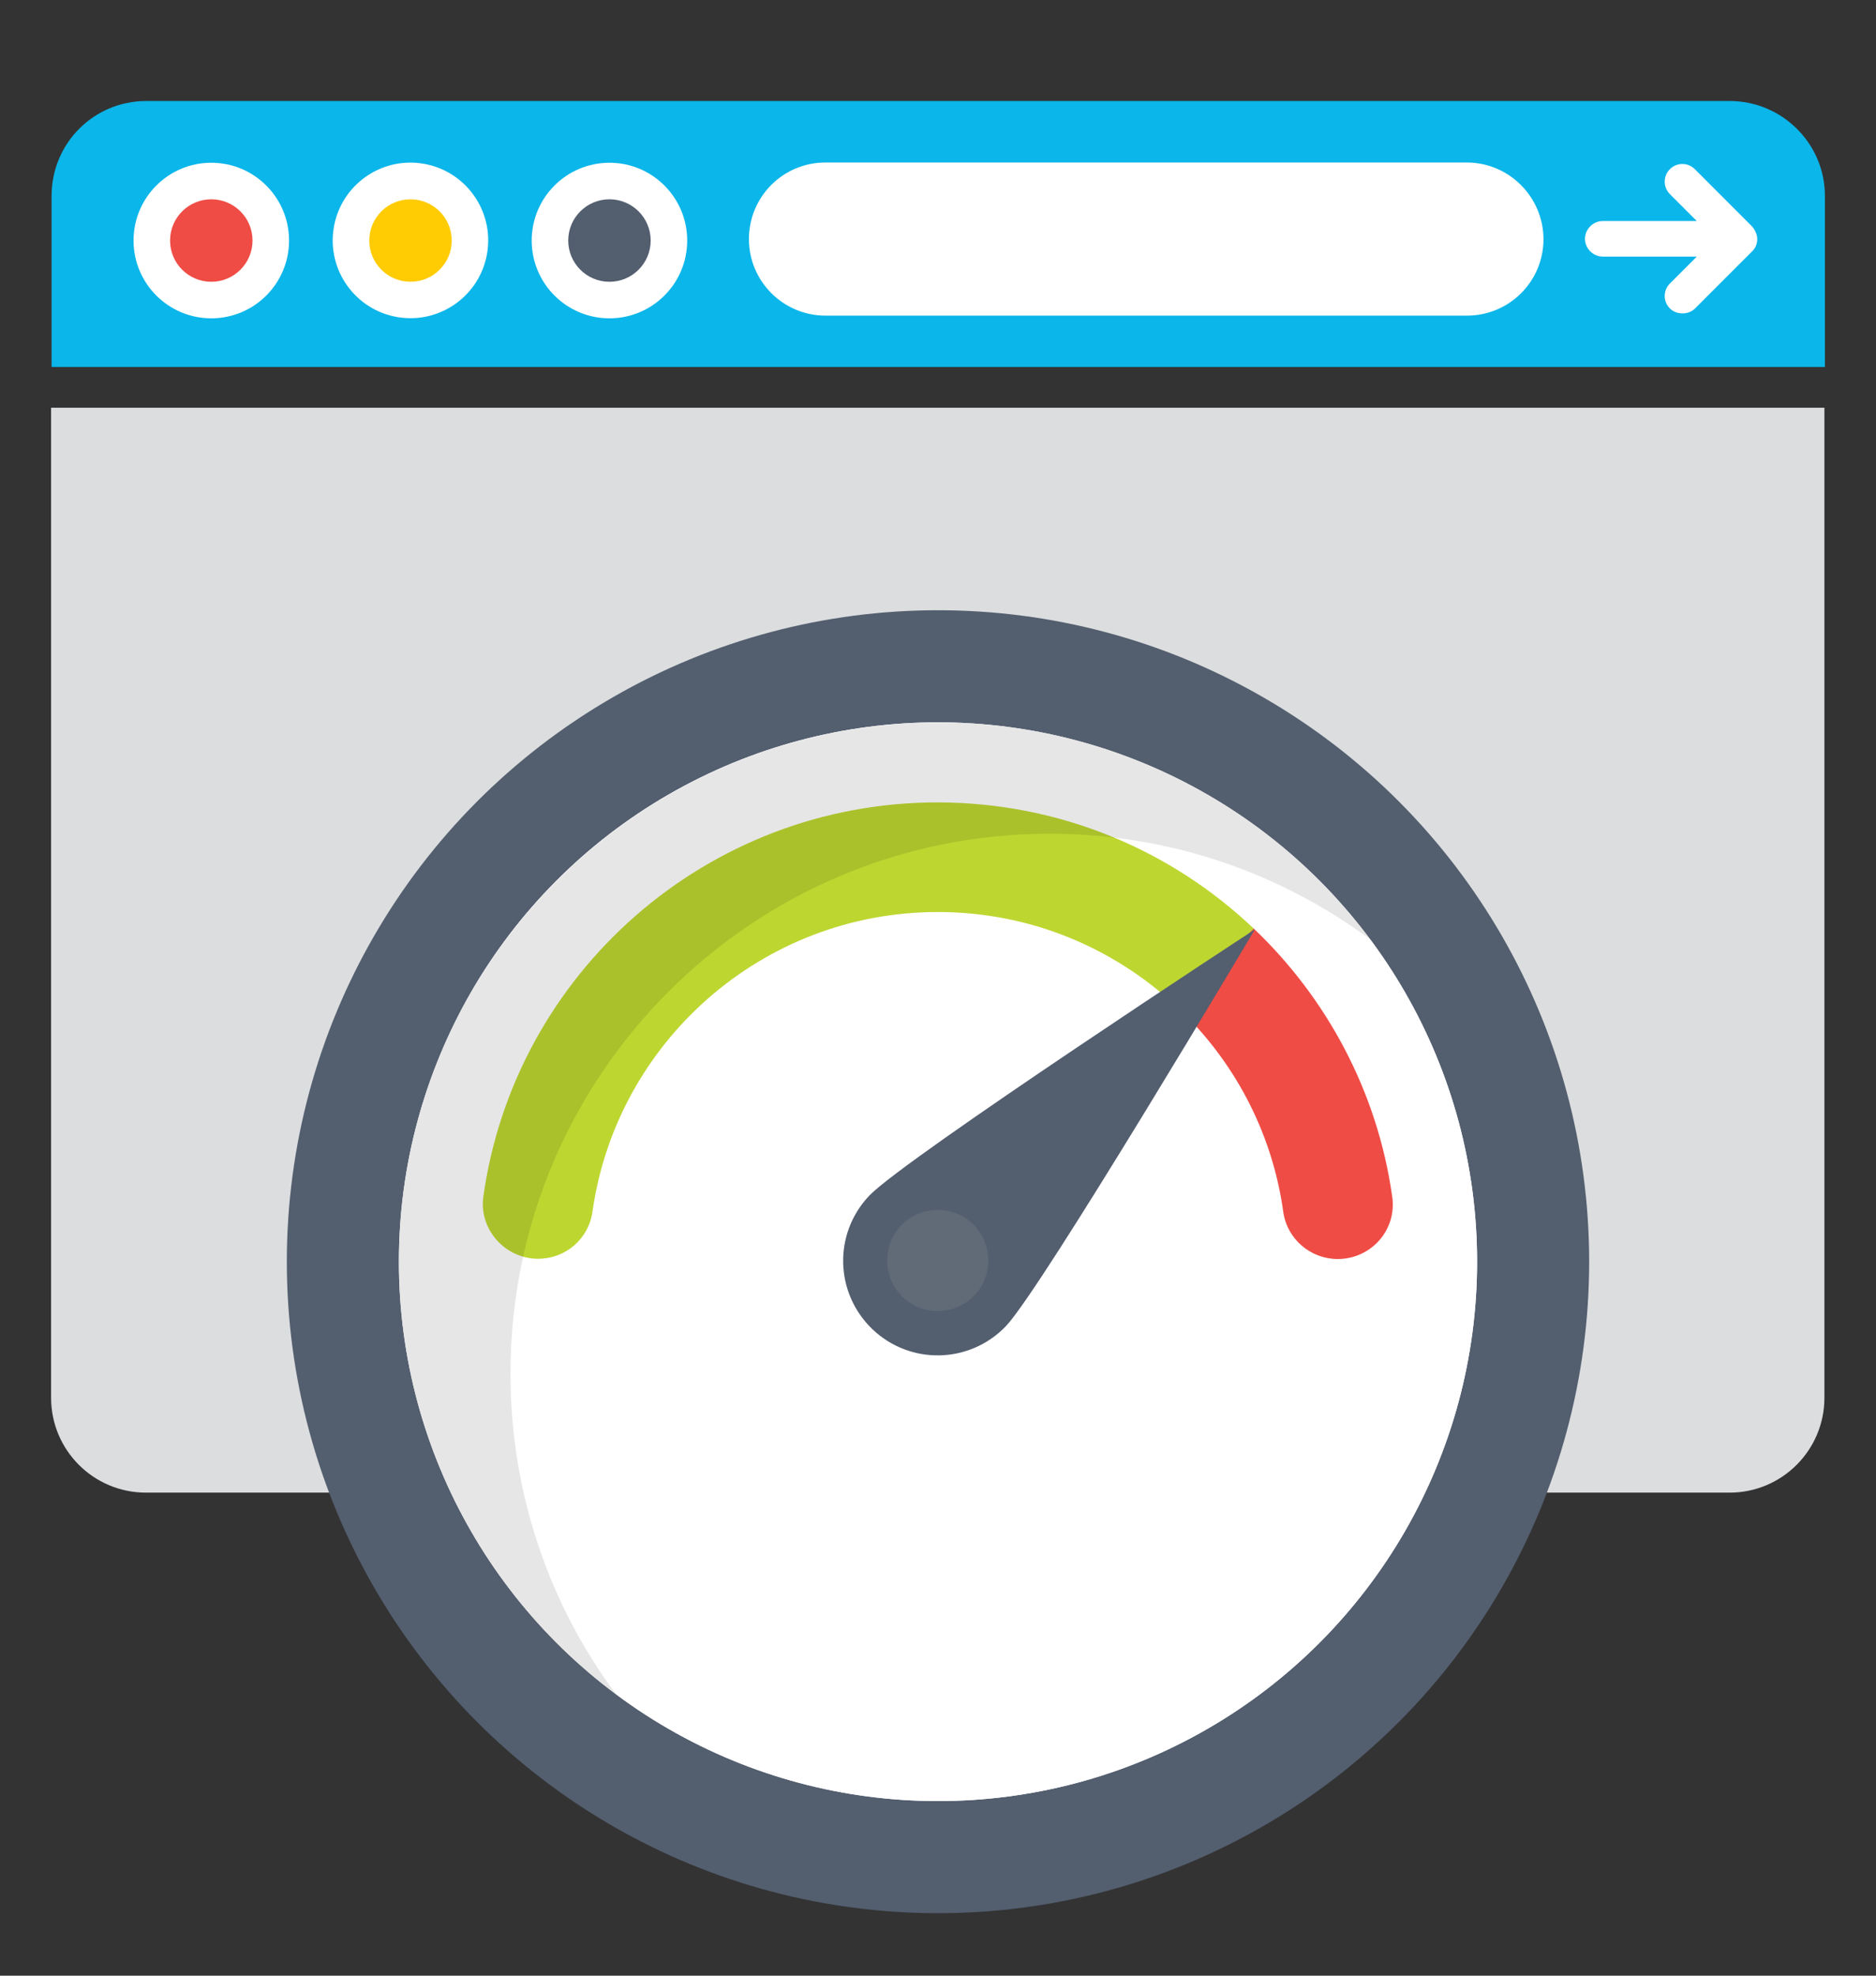
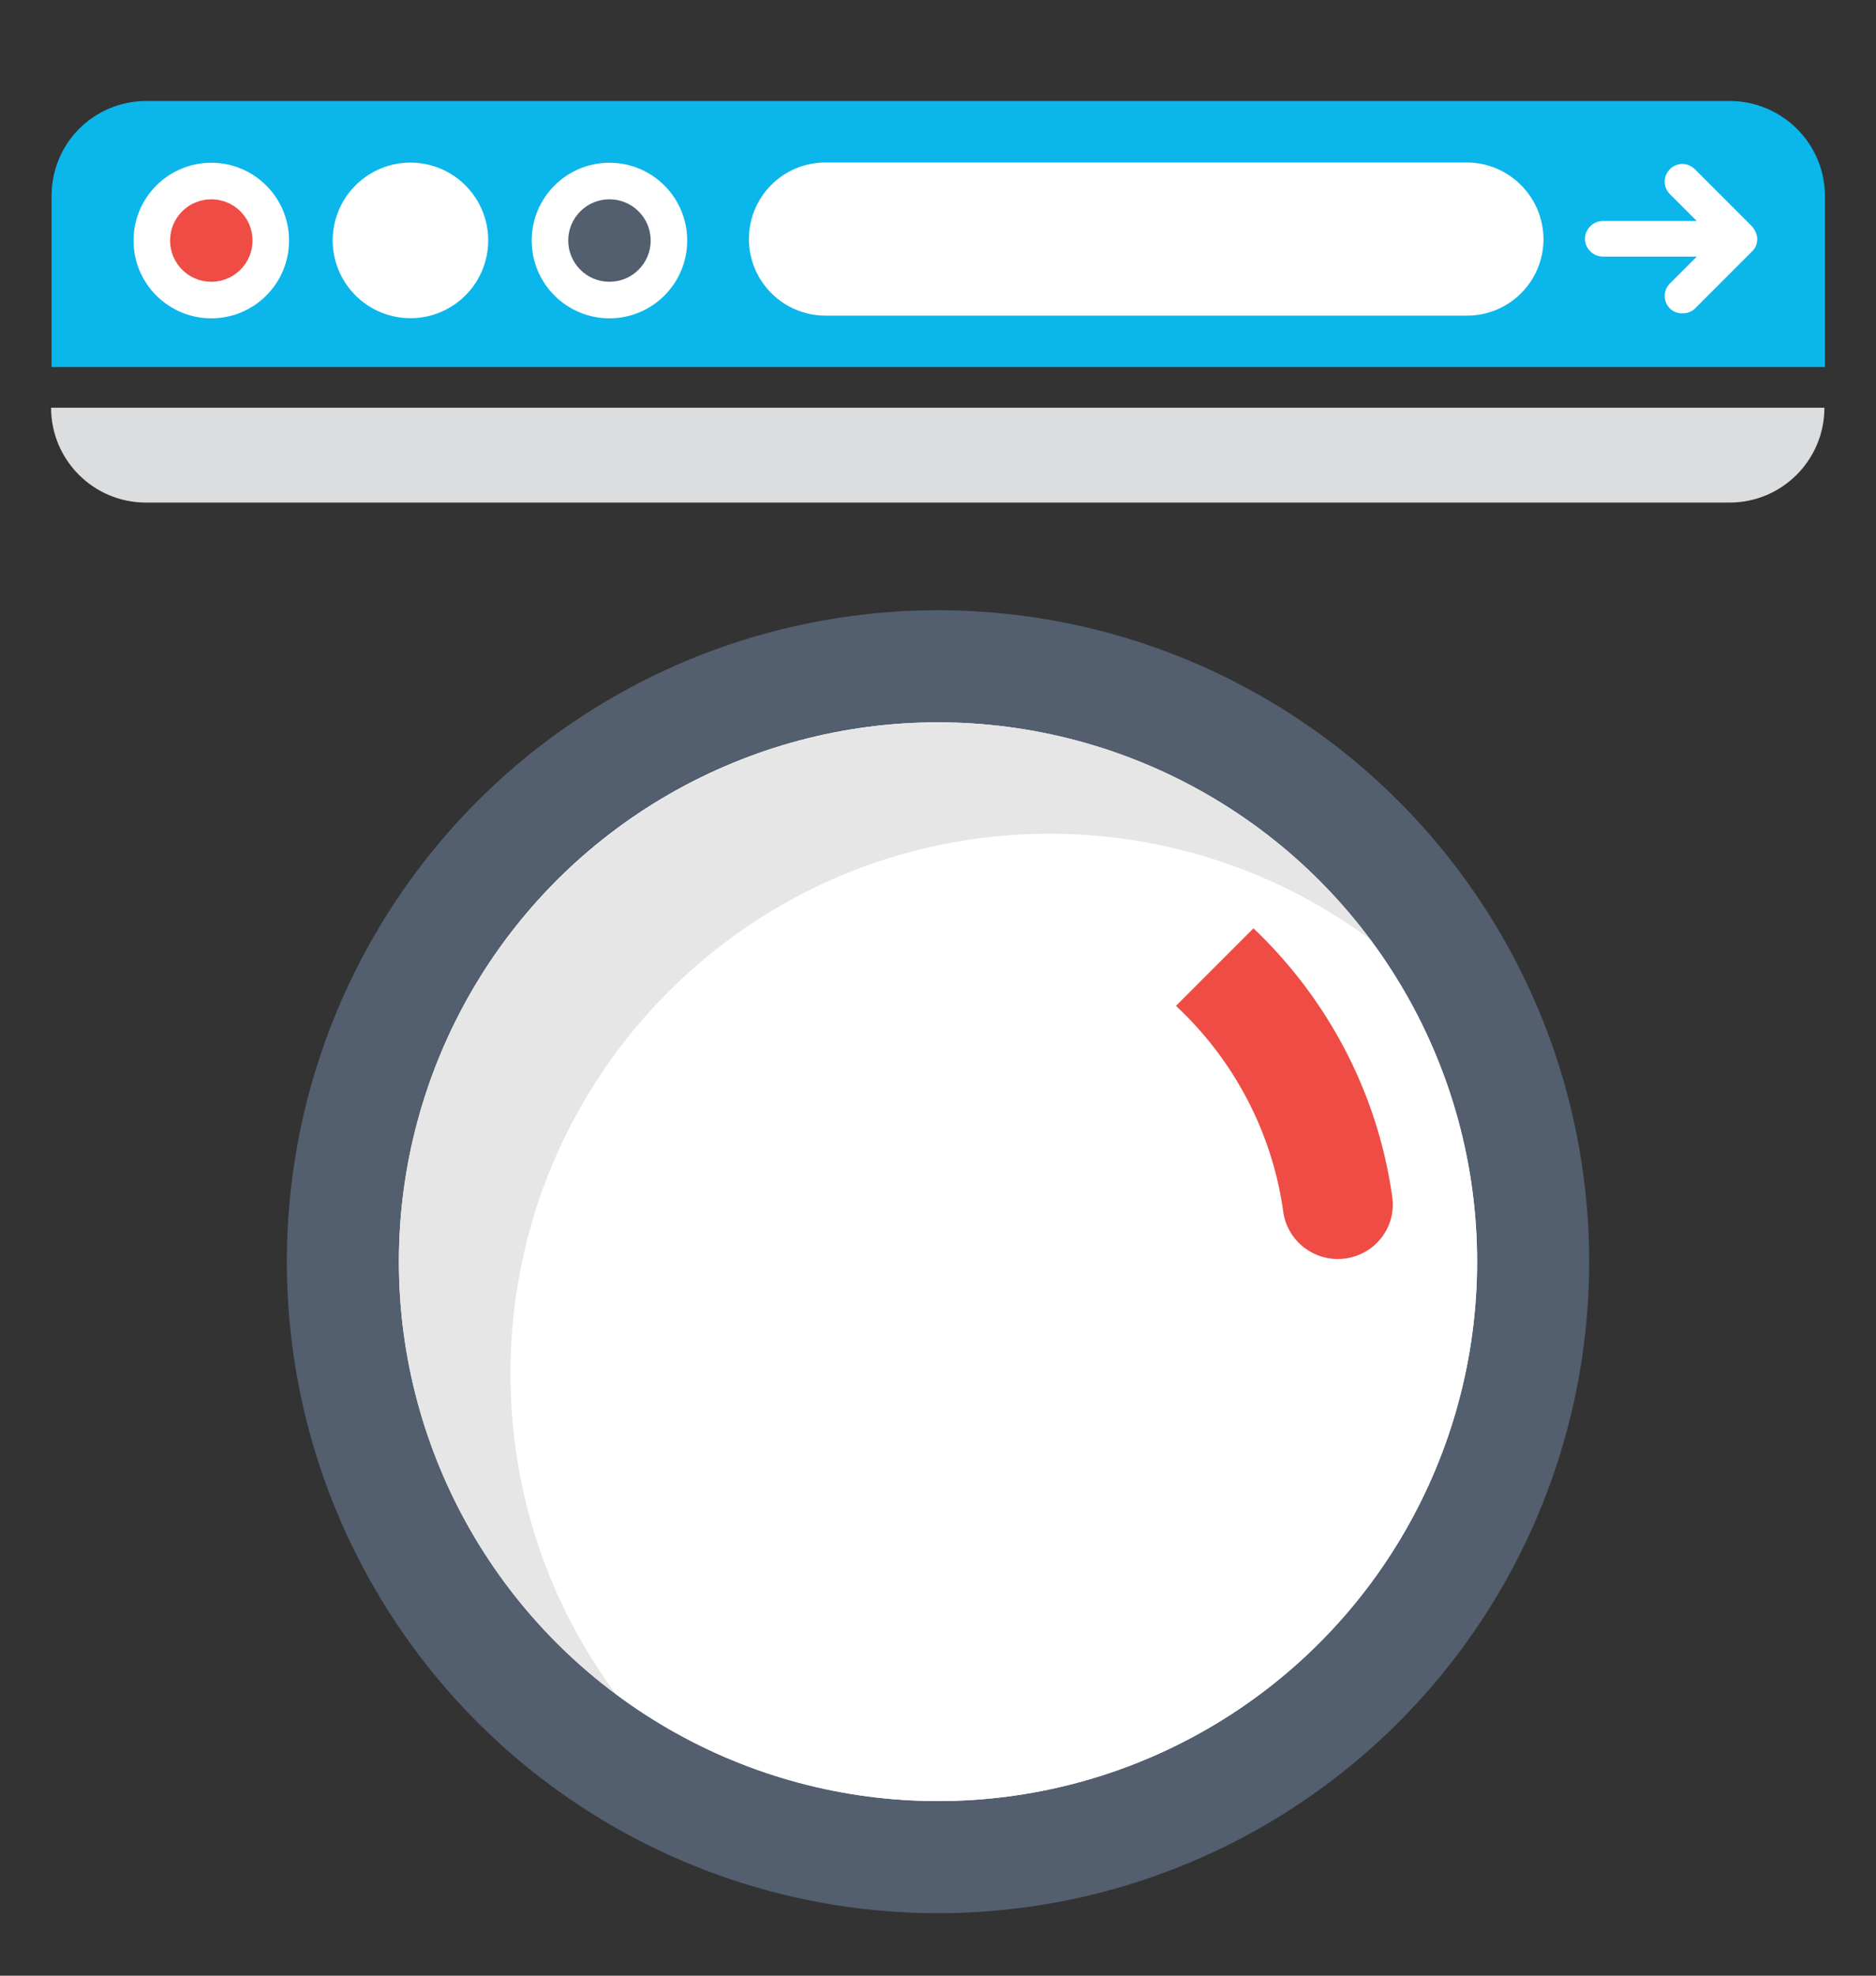
<svg xmlns="http://www.w3.org/2000/svg" version="1.1" id="Layer_1" x="0px" y="0px" viewBox="0 0 760 800" style="enable-background:new 0 0 760 800;" xml:space="preserve">
  <rect x="0" y="0" width="760" height="800" fill="#333333" stroke="none" />
  <style type="text/css">

	.st0{fill:#DBDDDE;}

	.st1{fill:#0BB6EA;}

	.st2{fill:#FFFFFF;}

	.st3{fill:#EF4C45;}

	.st4{fill:#FFCC04;}

	.st5{fill:#535E6F;}

	.st6{fill:#BED630;}

	.st7{fill:#616B77;}

	.st8{opacity:0.1;enable-background:new    ;}

</style>
  <g>
    <g>
-       <path class="st0" d="M739.1,165.1V566c0,21.2-17.2,38.4-38.4,38.4H59.1c-21.2,0-38.4-17.2-38.4-38.4V165.1H739.1z" />
+       <path class="st0" d="M739.1,165.1c0,21.2-17.2,38.4-38.4,38.4H59.1c-21.2,0-38.4-17.2-38.4-38.4V165.1H739.1z" />
      <path class="st1" d="M700.7,40.9H59.3C38,40.9,20.9,58,20.9,79.3v69.3h718.4V79.3C739.3,58.2,722,40.9,700.7,40.9z" />
      <path class="st2" d="M594.2,65.8H334.4c-17.2,0-31,13.9-31,31s13.9,31,31,31h259.9c17.2,0,31-13.9,31-31     C625.2,79.7,611.3,65.8,594.2,65.8z" />
      <circle class="st2" cx="85.6" cy="97.4" r="31.5" />
      <circle class="st3" cx="85.6" cy="97.4" r="16.7" />
      <ellipse transform="matrix(0.16 -0.987 0.987 0.16 43.541 245.9)" class="st2" cx="166.3" cy="97.4" rx="31.5" ry="31.5" />
-       <circle class="st4" cx="166.3" cy="97.4" r="16.7" />
      <circle class="st2" cx="246.9" cy="97.4" r="31.5" />
      <circle class="st5" cx="246.9" cy="97.4" r="16.7" />
      <path class="st2" d="M709.8,91.7l-23.2-23.2c-2.8-2.8-7.3-2.8-10.1,0c-2.8,2.8-2.8,7.3,0,10.1l10.9,10.9h-38.1     c-3.9,0-7.2,3.3-7.2,7.2c0,3.9,3.3,7.2,7.2,7.2h38.1l-10.9,10.9c-2.8,2.8-2.8,7.3,0,10.1c1.4,1.4,3.3,2,5.1,2s3.7-0.6,5.1-2     l23.2-23.2c1.4-1.4,2-3.1,2-5.1C711.8,94.9,711,93.1,709.8,91.7z" />
      <circle class="st5" cx="380" cy="510.9" r="263.8" />
      <circle class="st2" cx="380" cy="510.9" r="218.4" />
      <circle class="st2" cx="380" cy="510.9" r="218.4" />
      <path class="st3" d="M541.9,509.8L541.9,509.8c-10.9,0-20.4-8-22-18.9c-4.5-32.8-20.4-62.1-43.5-83.6l31.4-31.4     c29.6,28.1,50.2,66,56.2,108.6C566,498,555.5,509.8,541.9,509.8z" />
-       <path class="st6" d="M507.9,376l-31.4,31.4c-25.3-23.6-59.1-38.1-96.6-38.1c-71.3,0-130.3,52.9-139.9,121.5     c-1.6,10.9-10.9,18.9-22,18.9l0,0c-13.4,0-24-11.9-22.2-25.1c12.6-90.3,90.3-159.7,184.1-159.7C429.6,325,474.5,344.3,507.9,376z" />
-       <path class="st5" d="M407.5,537c-14.7,15.3-38.8,15.8-54.1,1.2c-15.3-14.7-15.8-38.8-1.2-54.1c14.7-15.3,156.2-107.8,156.2-107.8     S422.1,521.7,407.5,537z" />
-       <path class="st7" d="M394.7,524.6c-7.8,8.1-20.9,8.4-29,0.6c-8.1-7.8-8.4-20.9-0.6-29c7.8-8.1,20.9-8.4,29-0.6     C402.3,503.6,402.5,516.5,394.7,524.6z" />
      <path class="st8" d="M555.5,380.7c-36.3-27-81.4-43.1-130.3-43.1c-120.6,0-218.4,97.8-218.4,218.6c0,48.8,15.9,93.9,43.1,130.3     c-53.5-39.8-88.3-103.6-88.3-175.5c0-120.6,97.8-218.4,218.6-218.4C451.8,292.4,515.7,327.1,555.5,380.7z" />
    </g>
  </g>
</svg>